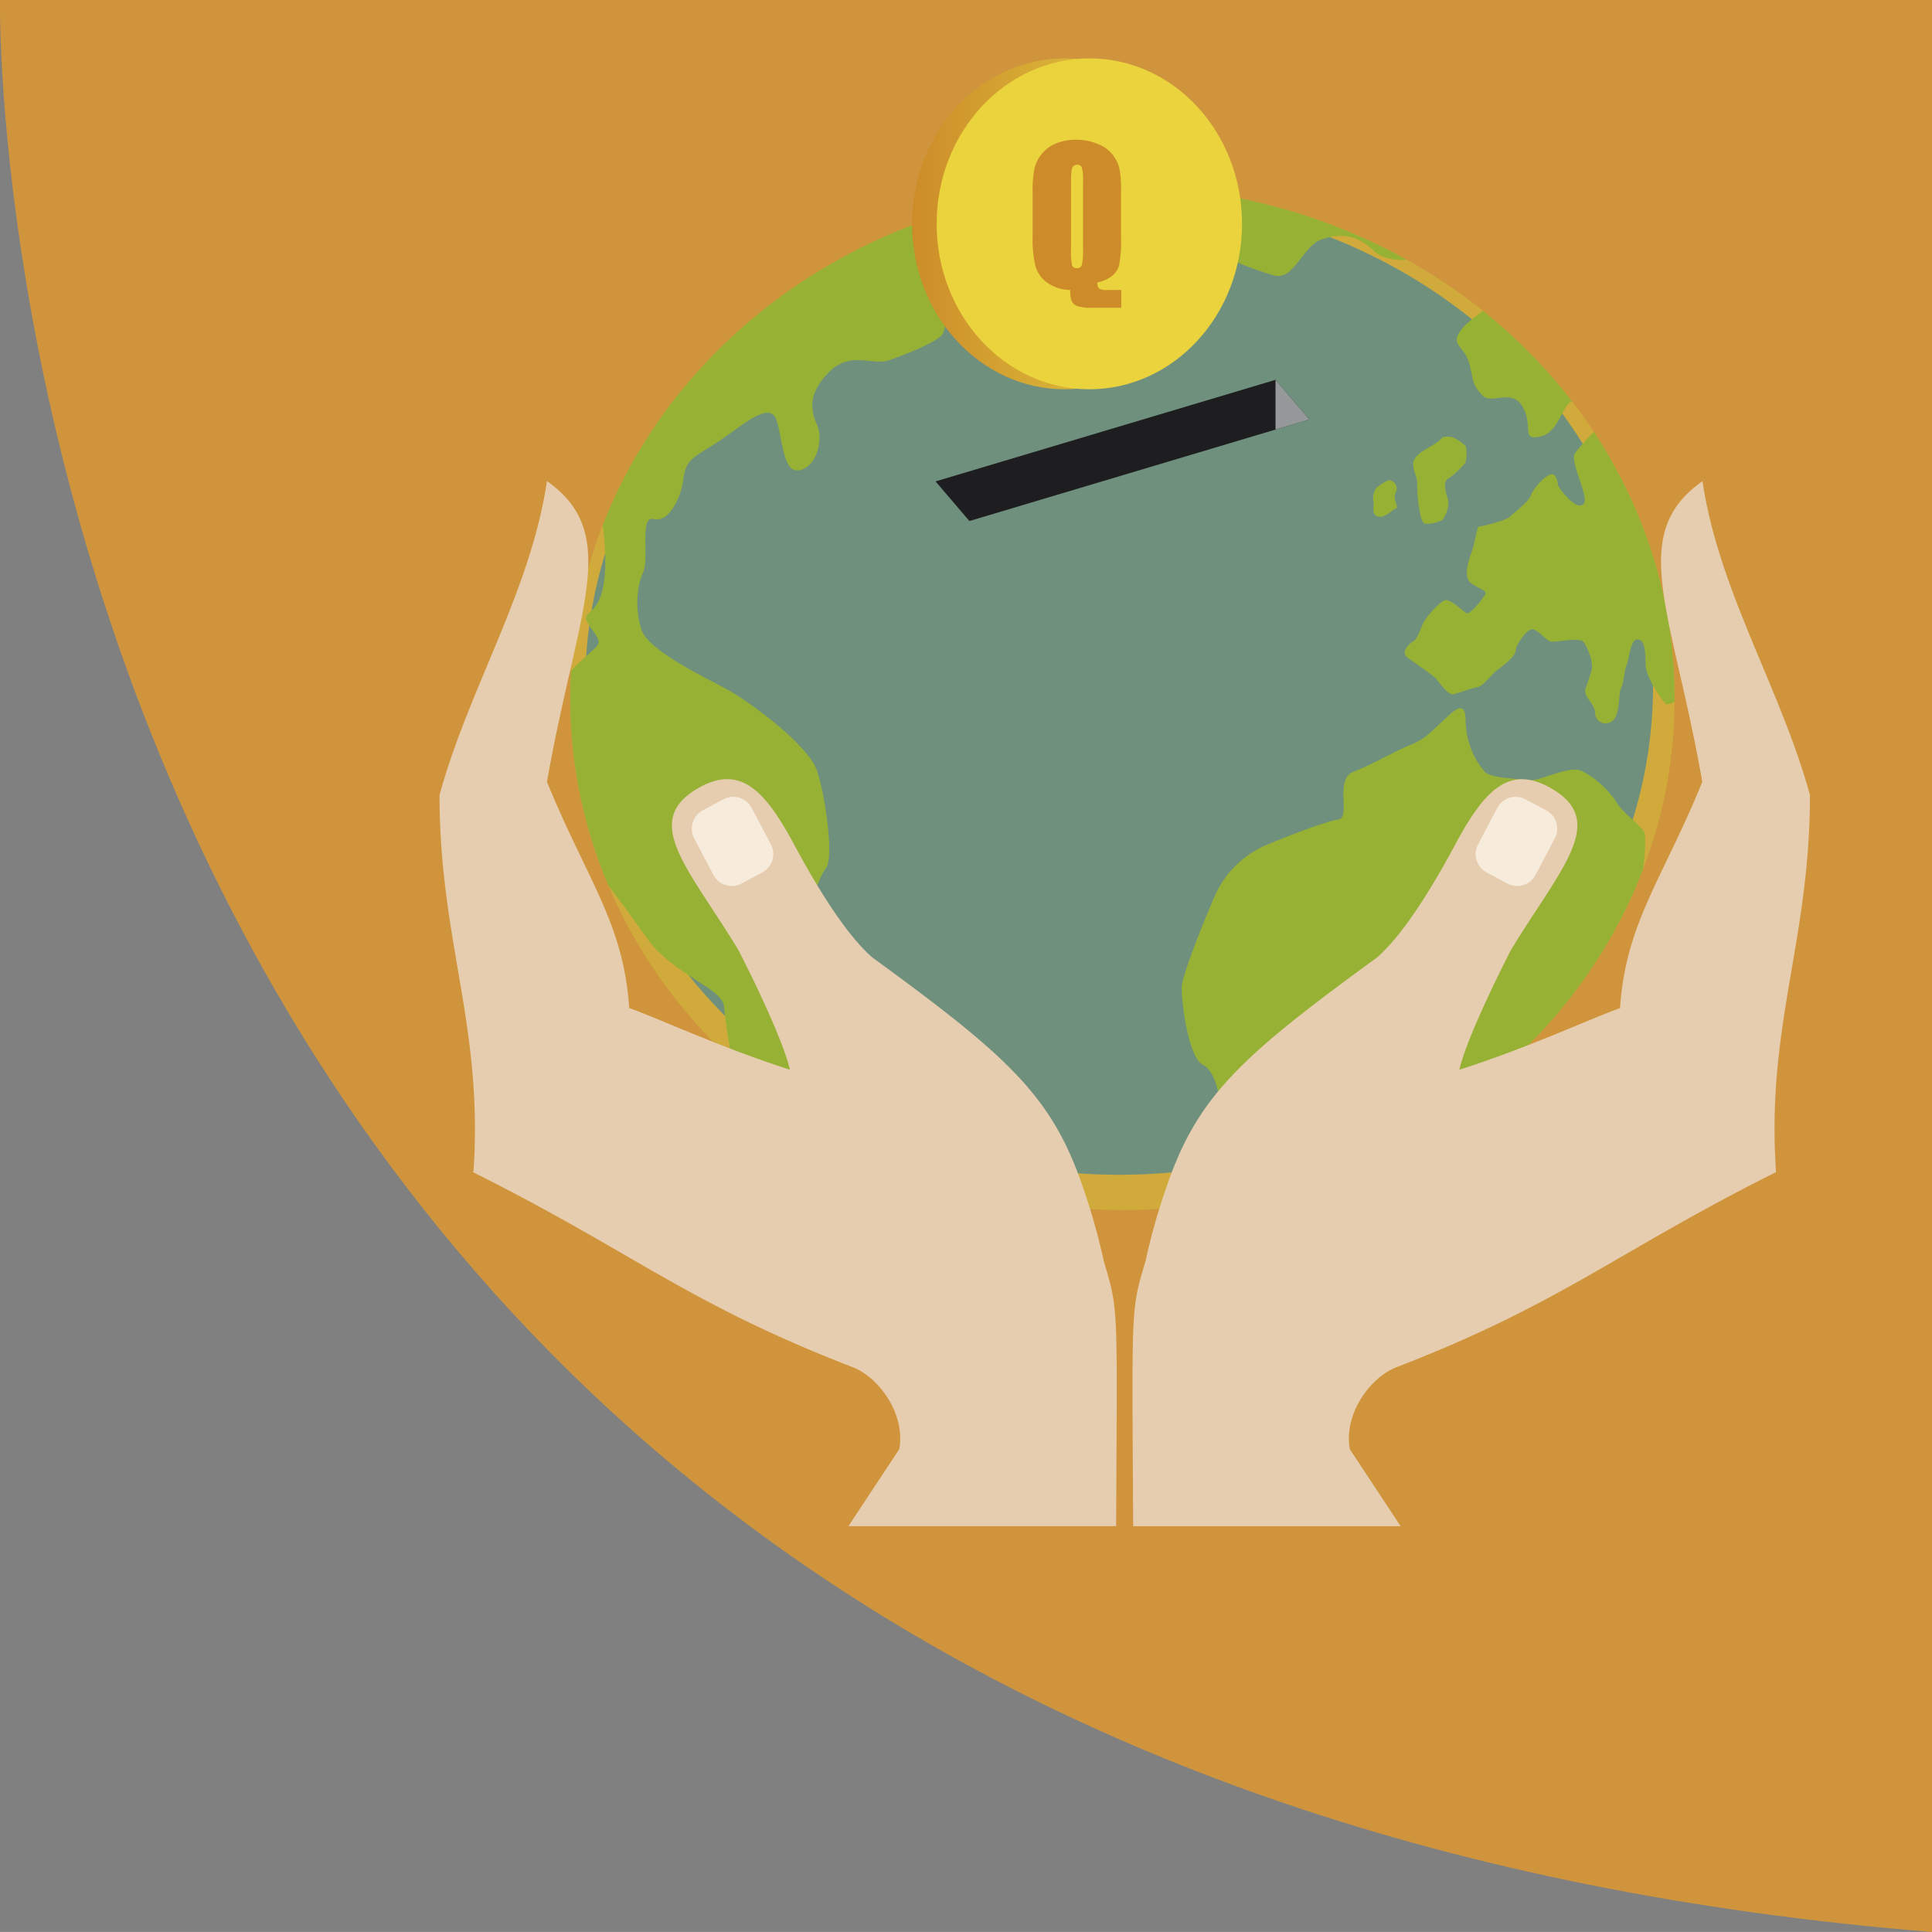
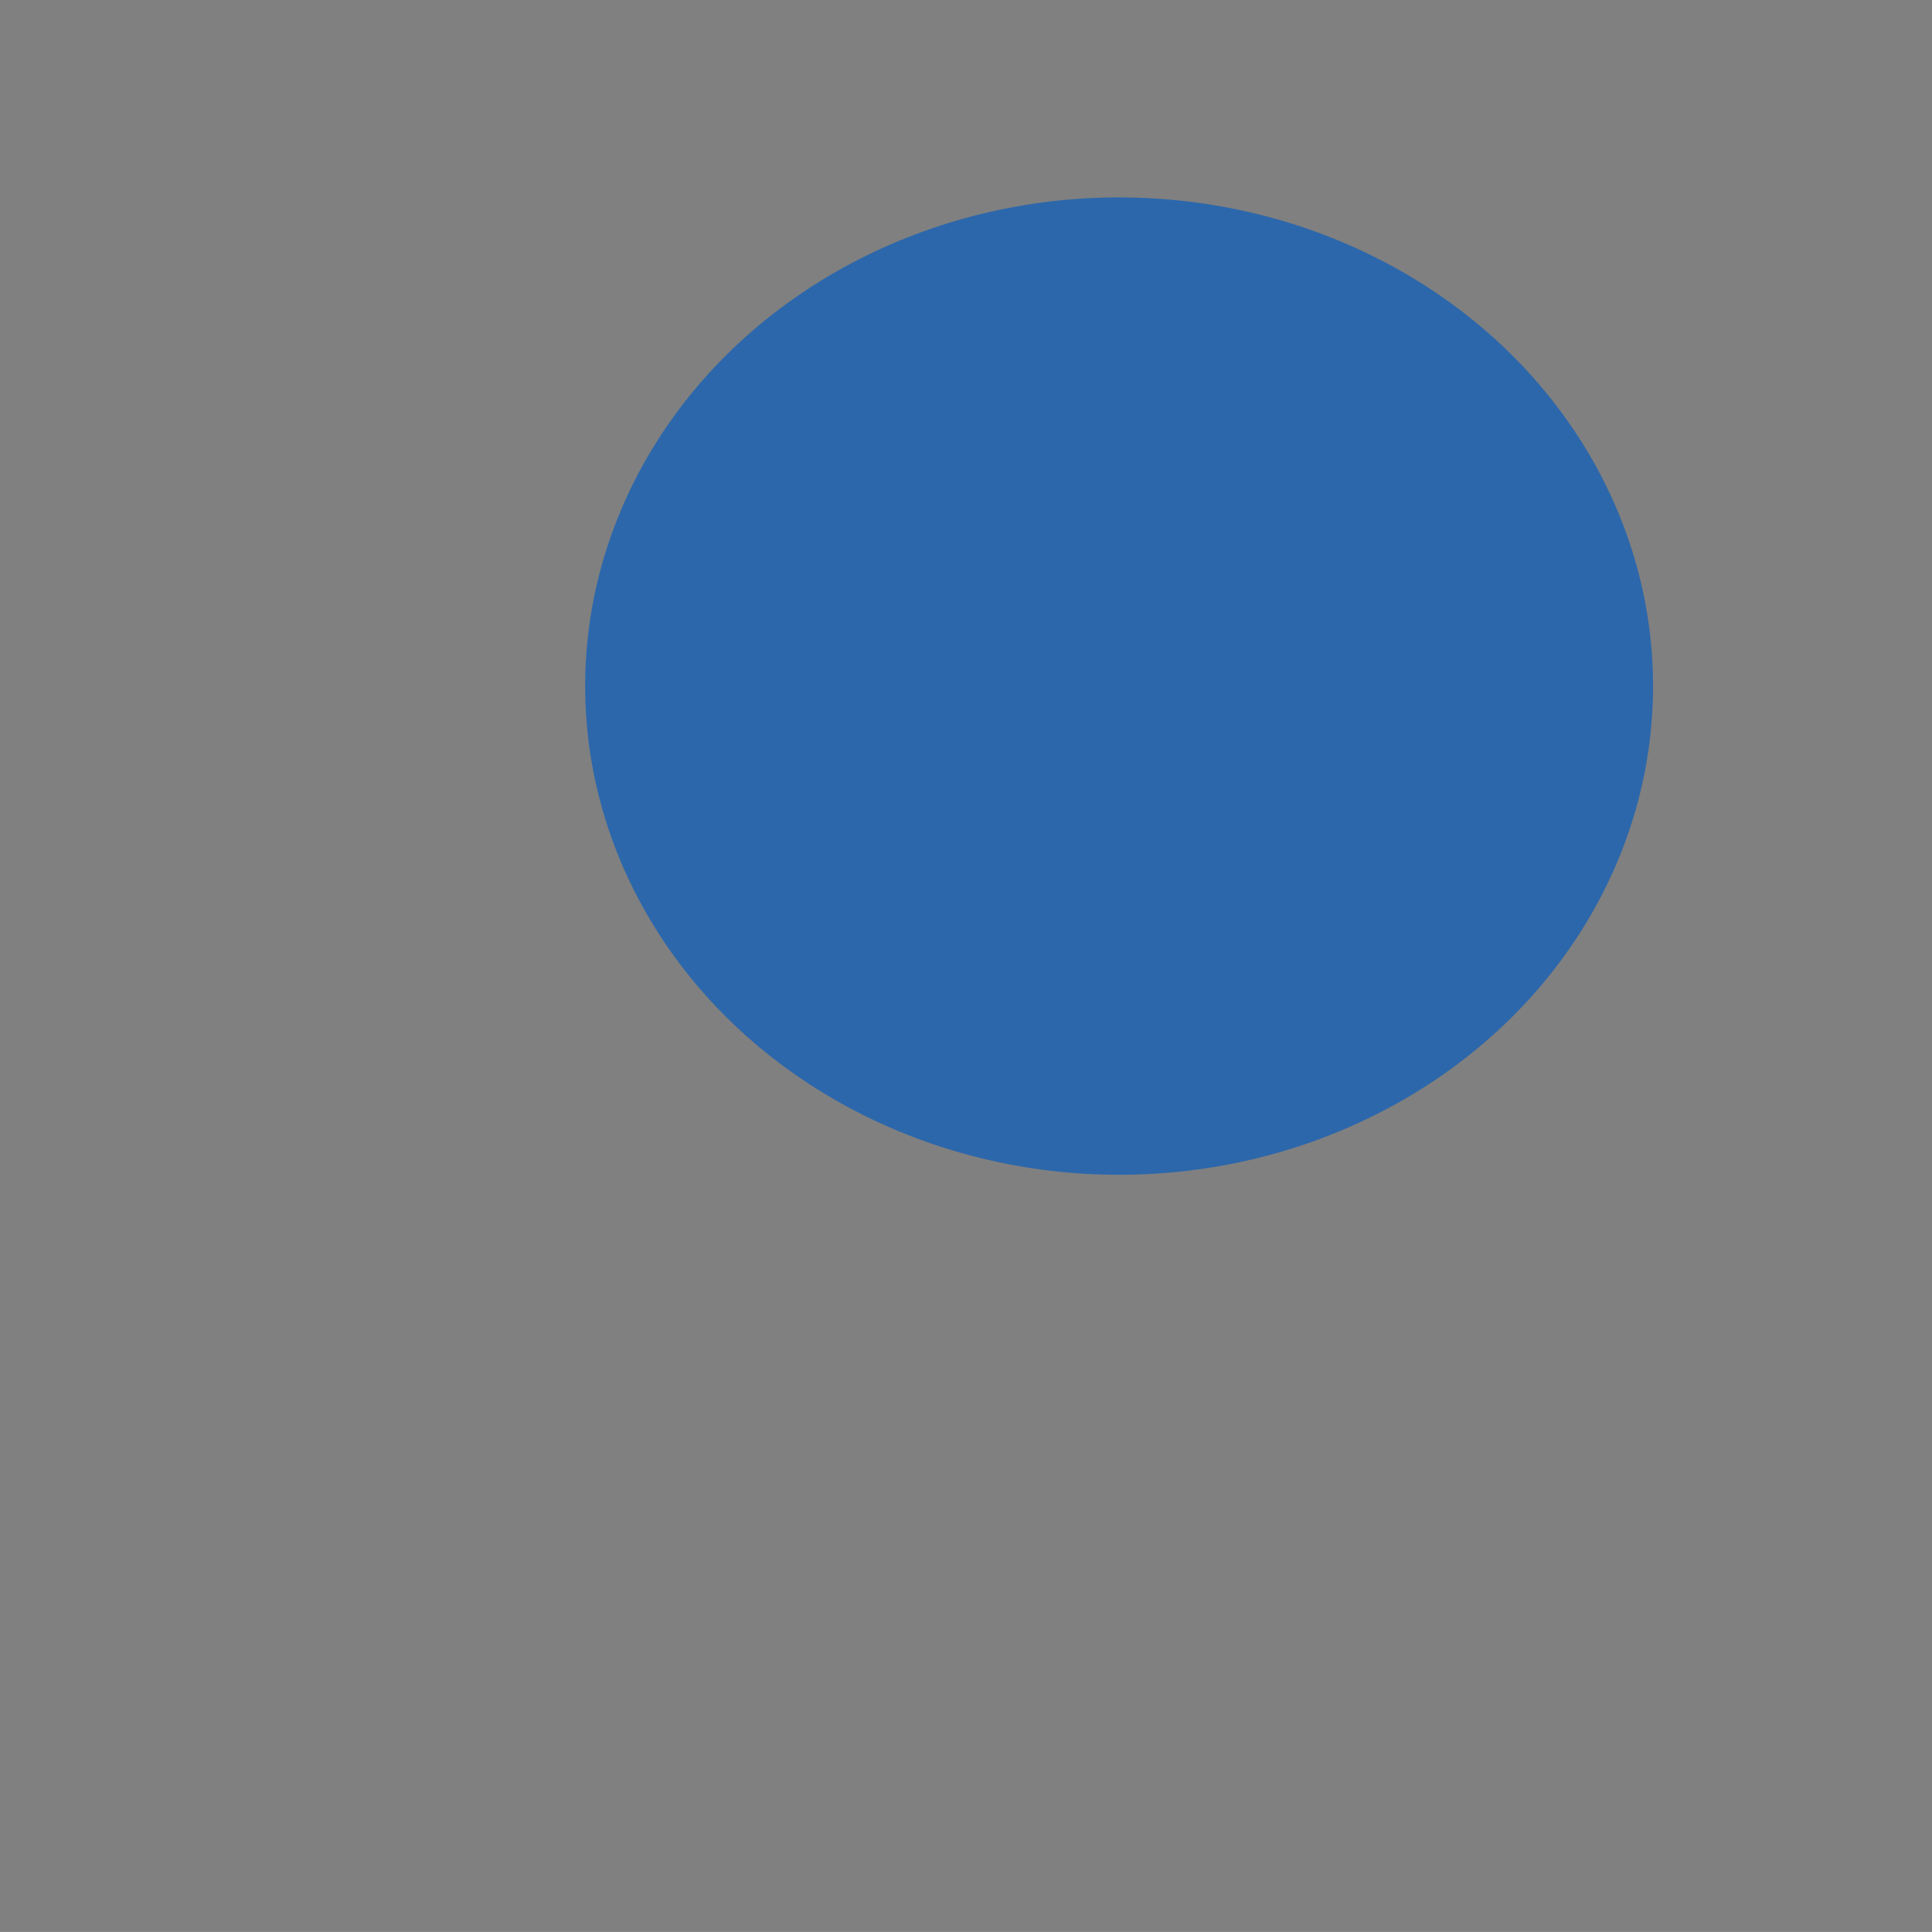
<svg xmlns="http://www.w3.org/2000/svg" id="Capa_1" data-name="Capa 1" viewBox="0 0 519.99 519.98">
  <rect x="0" y="0" width="519.99" height="519.98" fill="#808080" stroke="none" />
  <defs>
    <style>.cls-1{fill:none;}.cls-2{fill:#cfcb3b;opacity:0.41;}.cls-3{fill:#d0953c;}.cls-4{fill:#2c67ab;}.cls-5{clip-path:url(#clip-path);}.cls-6{clip-path:url(#clip-path-2);}.cls-7{fill:#97b135;}.cls-8{fill:#1e1d20;}.cls-9{fill:#96999a;}.cls-10{fill:#e6cdaf;}.cls-10,.cls-11{fill-rule:evenodd;}.cls-11{fill:#f7ecdc;}.cls-12{fill:url(#Nueva_muestra_de_degradado_4);}.cls-13{fill:#ead33d;}.cls-14{fill:#cd8c29;}</style>
    <clipPath id="clip-path" transform="translate(-39.77 -30.02)">
-       <circle class="cls-1" cx="342.42" cy="243.25" r="212.78" />
-     </clipPath>
+       </clipPath>
    <clipPath id="clip-path-2" transform="translate(-39.77 -30.02)">
      <path class="cls-2" d="M490.49,218c0,76-66.54,137.69-148.62,137.69S193.25,294,193.25,218s66.54-137.7,148.62-137.7S490.49,141.93,490.49,218Z" />
    </clipPath>
    <linearGradient id="Nueva_muestra_de_degradado_4" x1="-2757.94" y1="-4774.72" x2="-2675.75" y2="-4774.72" gradientTransform="translate(-2390.5 -4684.46) rotate(180)" gradientUnits="userSpaceOnUse">
      <stop offset="0" stop-color="#e4d844" />
      <stop offset="1" stop-color="#cd8c29" />
    </linearGradient>
  </defs>
  <title>valor economico</title>
-   <path class="cls-3" d="M559.76,550V30h-520S31.33,507.47,559.76,550Z" transform="translate(-39.77 -30.02)" />
  <ellipse class="cls-4" cx="301.2" cy="184.66" rx="143.71" ry="131.53" />
  <g class="cls-5">
    <path class="cls-2" d="M490.49,218c0,76-66.54,137.69-148.62,137.69S193.25,294,193.25,218s66.54-137.7,148.62-137.7S490.49,141.93,490.49,218Z" transform="translate(-39.77 -30.02)" />
    <g class="cls-6">
      <path class="cls-7" d="M198.68,263.78c2.85,1.06,8.55,9.52,15.4,19s20,13.21,20.53,18,2.28,19.55,5.13,22.73,12.55,7.39,14.26,7.93,8.56-15.33,8-21.15-6.28-23.25-6.28-26.95,4.06-16.9,6.31-19.55,0-19.09-2.31-26.19-18.26-18.73-24-21.9-21.67-10.56-23.38-16.38-1.14-11.63.56-15.33-1.13-15.32,2.86-14.26,7.41-5.82,8-11.1,3.42-5.82,9.7-10,13.69-11.1,15.4-5.29,1.71,14.27,6.27,13.21,6.28-8.45,4.57-12.15-2.65-8.46,3.23-14.27,11.6-1.58,16.16-3.17,12.55-4.75,14.26-6.87,0-9.51,5.13-11.1,13.12.53,15.41,0S327,102.61,327,102.61s6.28-9.52,4.57-11.63-9.7-1.59-12-2.65,4-4.23-.57-6.87-10.27-5.81-12-5.28-78.15,25.89-105.52,91.95c0,0,2.28,11.62.57,20.08s-6.85,5.81-3.42,10.57,2.83,4.23-1.16,7.93-7.4,5.81-6.26,16.38S198.68,263.78,198.68,263.78Z" transform="translate(-39.77 -30.02)" />
      <path class="cls-7" d="M357.81,361.54c1.72.54,12.56-25.86,11.41-30.1s-1.62-12.7-5.66-14.81-5.75-16.91-5.75-20.61,6.85-20.08,9.13-25.37a26.67,26.67,0,0,1,13.69-13.21c6.27-2.64,16-6.34,19.39-6.87s-1.14-10.84,4-12.82,11.41-5.68,15.4-7.26,5.7-3.7,8.56-6.34,6.27-6.34,6.27,0a21.65,21.65,0,0,0,5.13,13.6c1.71,1.73,8,1.72,11.41,2.25s11.41-4.29,14.83-2.41a24.33,24.33,0,0,1,9.13,8.22c2.28,3.7,5.13,4.76,7.41,7.93s-5.7,44.92-8,53.9-58.75,46.51-64.46,51.79-36.51,13.74-40.5,13.74S357.81,361.54,357.81,361.54Z" transform="translate(-39.77 -30.02)" />
-       <path class="cls-7" d="M445.65,108.94c-4,3.18-10.83,6.88-13.12,10.57s1.72,3.7,2.86,9,1,5.28,3.36,7.92,8-2.11,10.89,3.17-.57,9,4.57,7.93,5.71-7.93,8.56-9.51-3.43-20.08-3.43-20.08Z" transform="translate(-39.77 -30.02)" />
      <path class="cls-7" d="M428,147.7c-2.29,3-8.78,3.92-7.79,8.27.58,2.56,1,2.28,1,4.63a38.73,38.73,0,0,0,.6,6.78c.29,1.38.59,3.31,1.49,3.59a8.78,8.78,0,0,0,4.67-1c.55-.55,2.19-3.59,1.45-5.8s-1.27-4.56.19-5.39a19.08,19.08,0,0,0,4.58-4.29c.3-.69.45-3.73,0-4.42a10.5,10.5,0,0,0-3.58-2.4A5.81,5.81,0,0,0,428,147.7Z" transform="translate(-39.77 -30.02)" />
-       <path class="cls-7" d="M410.63,161c-1.2.69-1.5,3.18-1.2,4.15s-.74,3.32,1.2,3.87,3.72-1.8,4.77-2.08-.9-2.76,0-4.28a2.36,2.36,0,0,0-1.49-3.39C412.86,159.22,410.63,161,410.63,161Z" transform="translate(-39.77 -30.02)" />
      <path class="cls-7" d="M439.42,190.18c-1.33,2-4.06,5.26-4.94,4.85s-4.31-3.88-5.8-3.46-5.08,4.56-5.82,6.08-1.51,4.29-2.77,5-3.2,2.9-1.71,4.15,7.46,5.11,8.21,6.21,3,4,4.18,3.88,5.37-1.81,6.71-1.94,3.88-3.59,5.23-4.56,4.87-3.59,5-5.25,2.49-5,4-5.67,3.88,2.76,5.37,3.18,7.9-1.38,9,.27,2.54,5.26,2.09,7.33a48.68,48.68,0,0,1-1.64,5c-.75,2.35,2.54,4.14,2.54,6.63a2.86,2.86,0,0,0,5.07,1.8c1.79-2.21,1.19-7.19,1.93-8.43s.75-4.29,1.5-6.22,1-7.05,3-6.92,2,3.32,2.12,6.92,4.75,9.95,5.49,10.5,7.46-3.18,7.91-3.32-9.7-53.21-9.7-53.21l-7.91-15.42s-7.31-2.42-8.21-2.42-5.68,5.53-6.64,6.91,1.28,6.78,2,9.27,1.35,4.7-.74,4.7-5.82-5-5.82-5.53-.38-3.32-2.06-2.77-4.51,3.74-5.25,5.67-5.08,5-5.67,5.75-7.61,2.68-8.21,2.54-1,4-1.94,6.64-2.39,6.91-.3,8.57S440.31,188.85,439.42,190.18Z" transform="translate(-39.77 -30.02)" />
-       <path class="cls-7" d="M329,68.65c3,6.19-1.21,8.45,6.69,10.7s19.28,1.13,22.1,3.38,2.22,7.89,6.47,12.39,12.77,7.33,18.24,9,7.9-7.88,12.76-9.57,9.23-1.69,14.05,2.81,13.48,2.26,17.95.57,0-25.91,0-25.91l-69.47-10.7Z" transform="translate(-39.77 -30.02)" />
    </g>
    <polygon class="cls-8" points="352.41 112.89 260.91 140.23 251.8 129.57 343.3 102.23 352.41 112.89" />
    <polygon class="cls-9" points="343.3 102.23 343.3 115.61 352.41 112.89 343.3 102.23" />
    <path class="cls-10" d="M517.83,345.4l-.16.09v.06l0,0c-42.81,21.41-57.5,35.28-102.1,52.47-7,2.71-14.24,12.58-12.49,22.06l13.67,20.72h-72c-.29-60.25-.68-57.76,3.36-71.44a165.32,165.32,0,0,1,5.35-19.1c8.4-25.05,19.81-35.48,57-62.59,7.39-6.57,15-19.22,21.11-30.59,7.89-14.65,14.67-21.69,26.38-14.48,14.41,8.86,1.6,21.51-11.53,43.13-5.66,11.06-12.37,25.52-13.87,32.2,17.75-5.62,34.47-13.39,43.25-16.59l.13,0-.12-.13c1.54-22.8,11.46-34.56,22.13-60.75-8.1-46.1-20.33-66.58.05-80.94,4.37,29.57,21,55.68,28.92,84.48,0,39.45-11.79,62-9.14,101.24Z" transform="translate(-39.77 -30.02)" />
    <path class="cls-11" d="M453.05,265.5l5.19-9.86a5.57,5.57,0,0,0-2.34-7.52l-5.62-3a5.58,5.58,0,0,0-7.52,2.34l-5.19,9.86a5.58,5.58,0,0,0,2.34,7.52l5.62,3A5.59,5.59,0,0,0,453.05,265.5Z" transform="translate(-39.77 -30.02)" />
    <path class="cls-10" d="M167,345.4l.16.09v.06l0,0C210,366.92,224.71,380.79,269.3,398c7,2.71,14.25,12.58,12.5,22.06l-13.68,20.72h72.05c.29-60.25.69-57.76-3.35-71.44a167.37,167.37,0,0,0-5.35-19.1c-8.41-25.05-19.81-35.48-57-62.59-7.39-6.57-15-19.22-21.11-30.59-7.9-14.65-14.68-21.69-26.39-14.48-14.41,8.86-1.6,21.51,11.54,43.13,5.65,11.06,12.37,25.52,13.85,32.2-17.74-5.62-34.45-13.39-43.23-16.59l-.14,0,.12-.13c-1.53-22.8-11.45-34.56-22.13-60.75,8.11-46.1,20.34-66.58,0-80.94-4.37,29.57-21,55.68-28.91,84.48,0,39.45,11.79,62,9.14,101.24Z" transform="translate(-39.77 -30.02)" />
    <path class="cls-11" d="M231.78,265.5l-5.18-9.86a5.57,5.57,0,0,1,2.33-7.52l5.62-3a5.58,5.58,0,0,1,7.52,2.34l5.19,9.86a5.57,5.57,0,0,1-2.34,7.52l-5.62,3A5.59,5.59,0,0,1,231.78,265.5Z" transform="translate(-39.77 -30.02)" />
    <path class="cls-12" d="M285.25,90.26c0-24.59,18.4-44.52,41.1-44.52s41.09,19.93,41.09,44.52-18.4,44.53-41.09,44.53S285.25,114.85,285.25,90.26Z" transform="translate(-39.77 -30.02)" />
    <path class="cls-13" d="M374.06,90.26c0,24.59-18.4,44.53-41.1,44.53s-41.09-19.94-41.09-44.53S310.27,45.74,333,45.74,374.06,65.67,374.06,90.26Z" transform="translate(-39.77 -30.02)" />
    <path class="cls-14" d="M341.56,108.06v4.79h-7.77a12.44,12.44,0,0,1-4-.43,2.69,2.69,0,0,1-1.55-1.29,8,8,0,0,1-.41-3.07,10.9,10.9,0,0,1-6-1.83,8.1,8.1,0,0,1-3.32-4.41,29.91,29.91,0,0,1-.81-8V81.57a29.64,29.64,0,0,1,.48-6.14,9.78,9.78,0,0,1,2-4A9.25,9.25,0,0,1,324,68.63a13.66,13.66,0,0,1,5.21-1,15.32,15.32,0,0,1,6.14,1.18,9.56,9.56,0,0,1,4,3,9.39,9.39,0,0,1,1.73,3.74,29.79,29.79,0,0,1,.41,5.79V94.2a32.61,32.61,0,0,1-.51,7.16,5.5,5.5,0,0,1-2,3,10.35,10.35,0,0,1-3.87,1.7c0,.88.23,1.44.55,1.67a4.54,4.54,0,0,0,2.26.34Zm-10.3-29.39a12,12,0,0,0-.31-3.53,1.22,1.22,0,0,0-1.26-.77,1.41,1.41,0,0,0-1.23.62c-.29.42-.43,1.65-.43,3.68V97.14a18,18,0,0,0,.28,4.25,1.23,1.23,0,0,0,1.31.81,1.26,1.26,0,0,0,1.34-.93,19.22,19.22,0,0,0,.3-4.43Z" transform="translate(-39.77 -30.02)" />
  </g>
</svg>